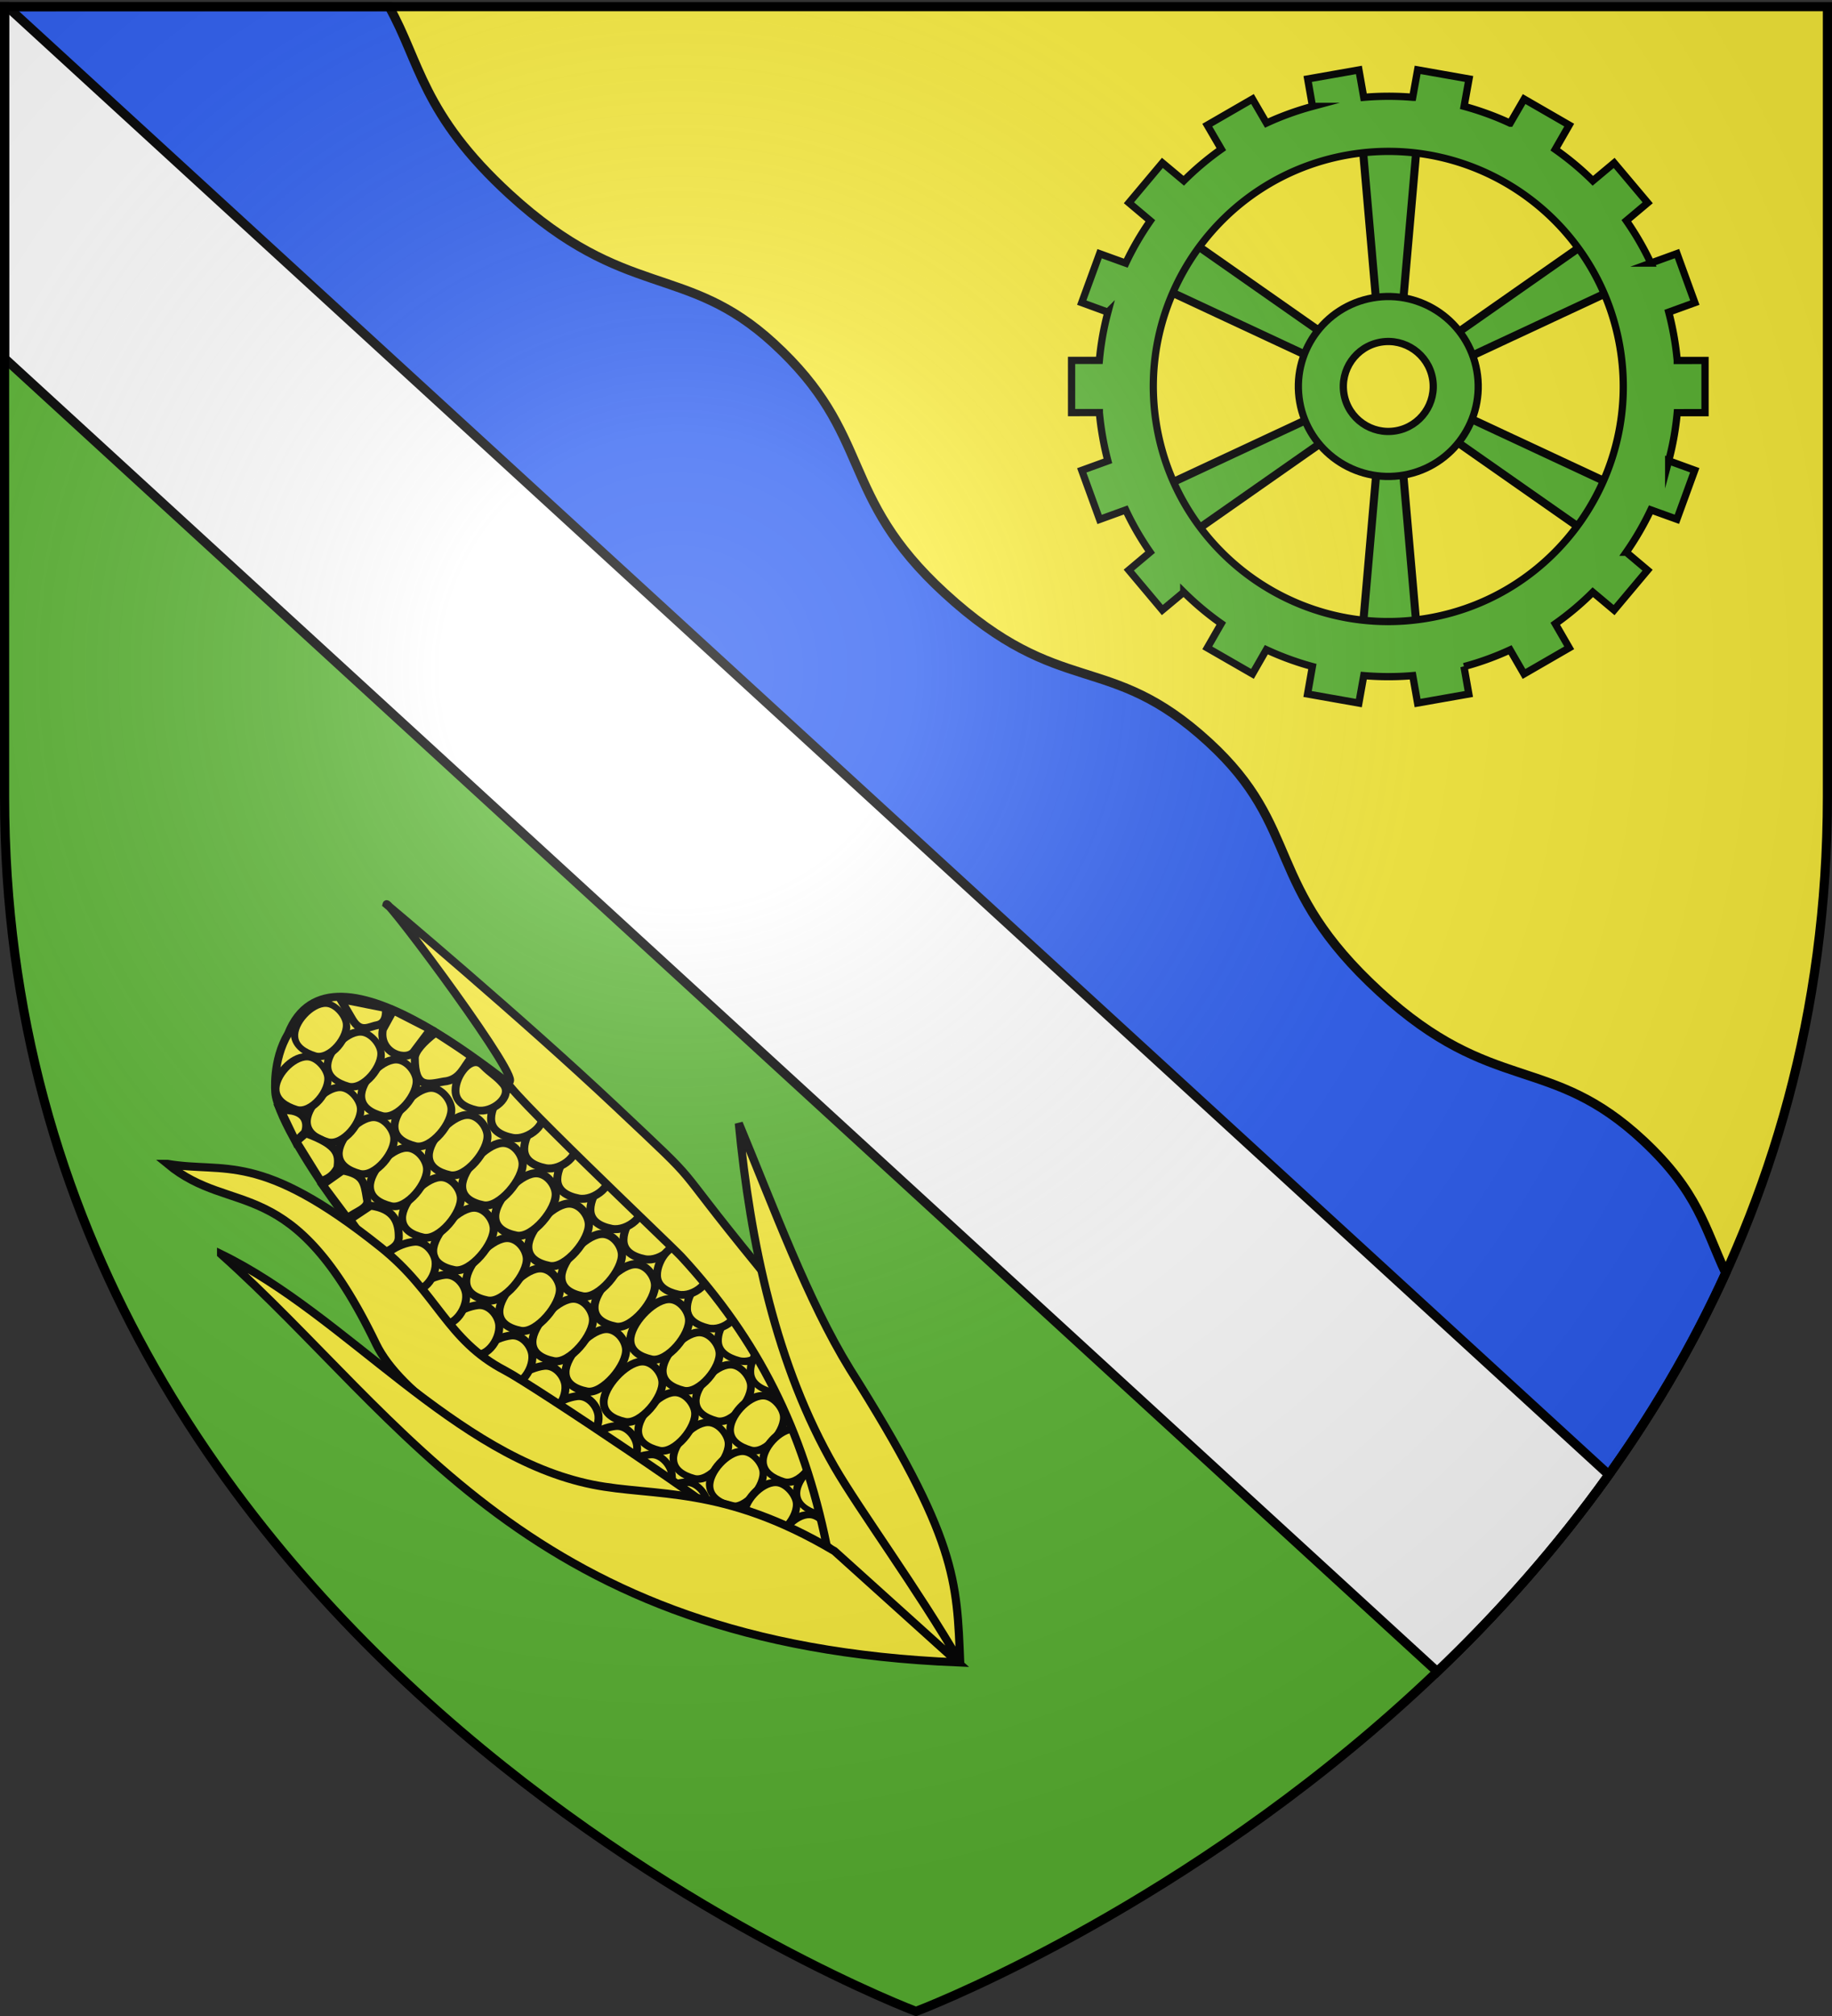
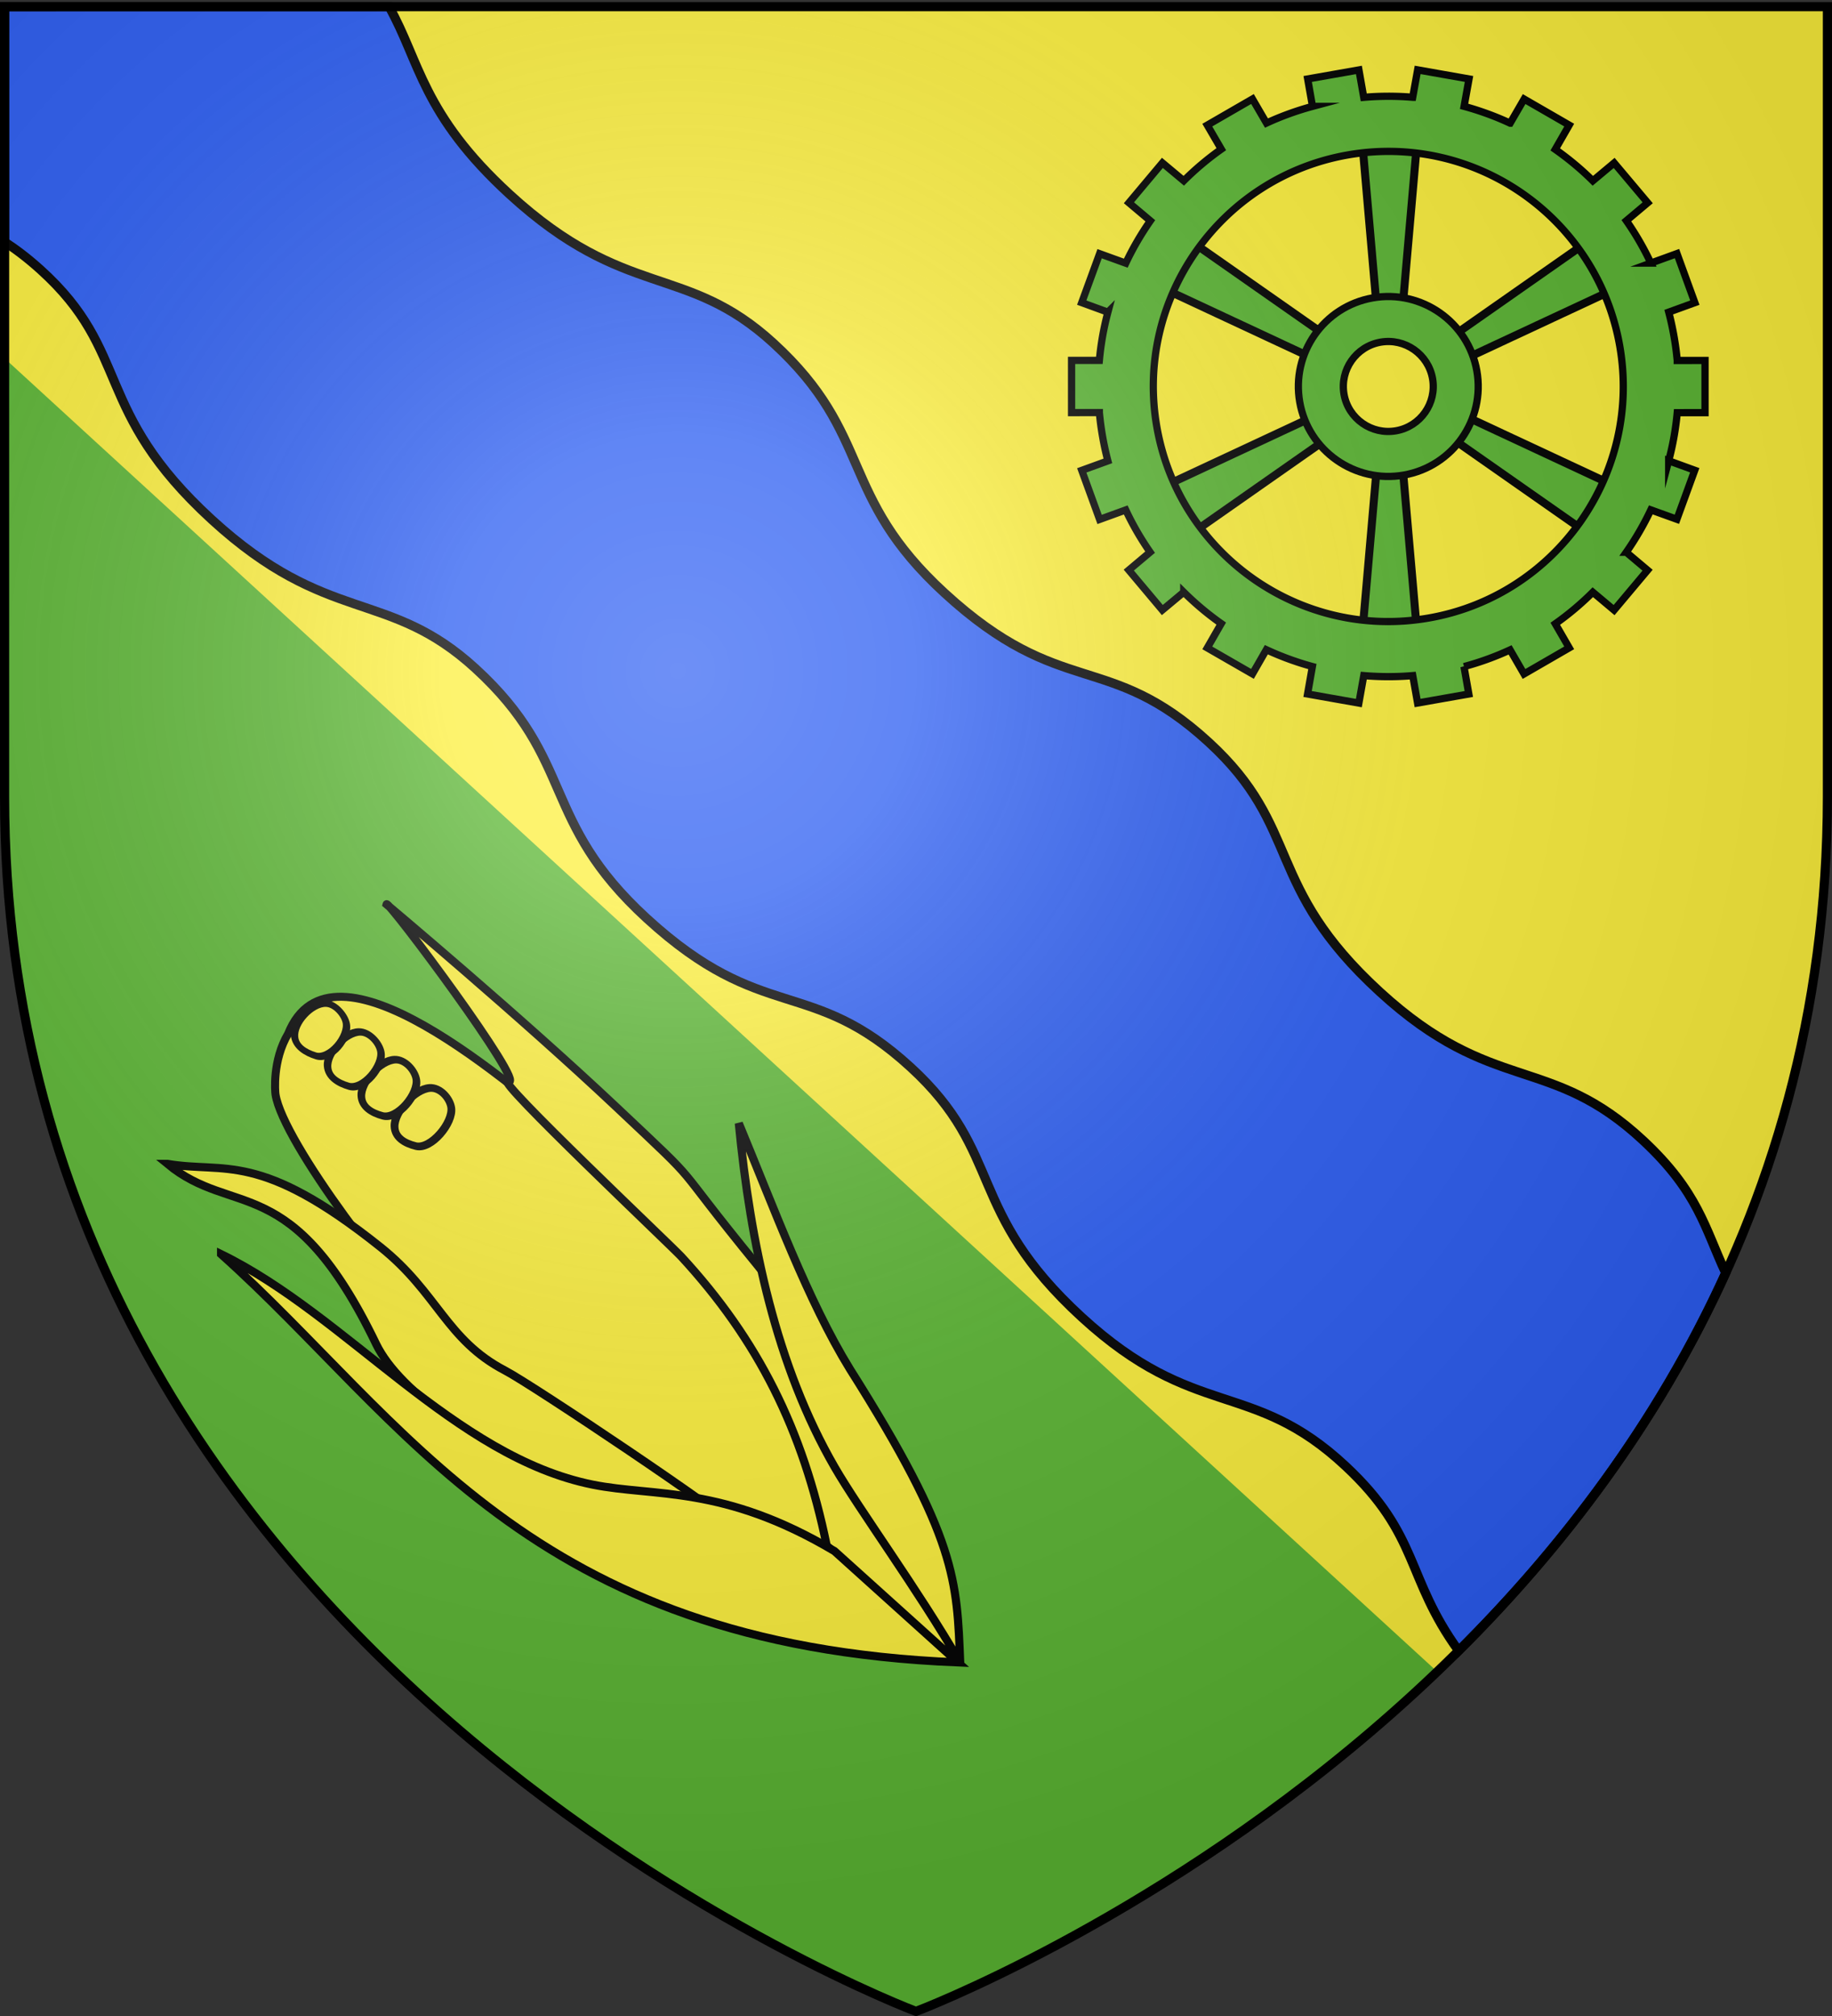
<svg xmlns="http://www.w3.org/2000/svg" xmlns:xlink="http://www.w3.org/1999/xlink" width="600" height="660" version="1.0">
  <rect width="100%" height="100%" fill="#333333" stroke="none" />
  <desc>Flag of Canton of Valais (Wallis)</desc>
  <defs>
    <radialGradient xlink:href="#a" id="d" cx="221.445" cy="226.331" r="300" fx="221.445" fy="226.331" gradientTransform="matrix(1.353 0 0 1.349 -77.63 -85.747)" gradientUnits="userSpaceOnUse" />
    <linearGradient id="a">
      <stop offset="0" style="stop-color:white;stop-opacity:.314" />
      <stop offset=".19" style="stop-color:white;stop-opacity:.251" />
      <stop offset=".6" style="stop-color:#6b6b6b;stop-opacity:.125" />
      <stop offset="1" style="stop-color:black;stop-opacity:.125" />
    </linearGradient>
  </defs>
  <g style="display:inline">
    <path d="M300 658.5s298.5-112.32 298.5-397.772V2.176H1.5v258.552C1.5 546.18 300 658.5 300 658.5" style="fill:#5ab532;fill-opacity:1;fill-rule:evenodd;stroke:none;stroke-width:1px;stroke-linecap:butt;stroke-linejoin:miter;stroke-opacity:1" />
    <path d="M1.5 2.188v115.125L470.719 547.28c1.547-1.48 3.084-2.988 4.625-4.5.58-.57 1.17-1.145 1.75-1.718.317-.315.62-.653.937-.97 3.123-3.11 6.231-6.255 9.313-9.5a481 481 0 0 0 3.406-3.624 468 468 0 0 0 2.875-3.125c.159-.174.31-.358.469-.532 1.118-1.227 2.233-2.441 3.344-3.687a458 458 0 0 0 9.5-11c51.118-61.19 91.562-142.827 91.562-247.906V2.188z" style="opacity:1;fill:#fcef3c;fill-opacity:1;stroke:none;stroke-width:3;stroke-miterlimit:4;stroke-dasharray:none;stroke-opacity:1" />
    <path d="M0 0h600v660H0z" style="fill:none;fill-opacity:1;fill-rule:nonzero;stroke:none;stroke-width:6.203;stroke-linecap:round;stroke-linejoin:round;stroke-miterlimit:4;stroke-dasharray:none;stroke-opacity:1" />
    <path d="M0 0h600v660H0z" style="fill:none;fill-opacity:1;fill-rule:nonzero;stroke:none;stroke-width:6.203;stroke-linecap:round;stroke-linejoin:round;stroke-miterlimit:4;stroke-dasharray:none;stroke-opacity:1" />
    <path d="M1.5 2.188v77c3.766 2.448 7.65 5.392 11.75 9.093 29.996 27.08 16.944 45.939 56.094 81.813 38.097 34.91 57.64 22.42 86.375 48.75 32.94 30.185 21.05 49.7 56.094 81.812 38.199 35.003 53.496 18.565 86.437 48.75 30.838 28.258 17.867 46.845 56.063 81.844 37.143 34.036 55.697 20.045 86.406 48.75 24.35 22.76 19.544 36.332 37 60.438 33.52-33.34 65.033-74.338 87.469-123.688-6.85-14.687-8.963-26.477-26.907-43.25-30.708-28.705-49.231-14.746-86.375-48.781-38.195-35-25.255-53.524-56.094-81.781-32.94-30.185-48.207-13.747-86.406-48.75-35.044-32.113-23.152-51.66-56.094-81.844-28.734-26.33-48.308-13.809-86.406-48.719-28.698-26.297-29.35-43.478-39.469-61.437z" style="fill:#2b5df2;fill-opacity:1;fill-rule:evenodd;stroke:#000;stroke-width:3;stroke-linecap:butt;stroke-linejoin:miter;stroke-miterlimit:4;stroke-dasharray:none;stroke-opacity:1;display:inline" />
-     <path d="M1.5 2.188v115.125L470.719 547.28c19.716-18.85 38.906-40.295 56.187-64.468L2.375 2.188z" style="fill:#fff;fill-opacity:1;fill-rule:evenodd;stroke:#000;stroke-width:3;stroke-linecap:butt;stroke-linejoin:miter;stroke-opacity:1;stroke-miterlimit:4;stroke-dasharray:none" />
  </g>
  <g style="display:inline">
    <g style="fill:#5ab532;stroke:#000;stroke-width:15.073;stroke-miterlimit:4;stroke-dasharray:none;stroke-opacity:1;display:inline">
      <g style="fill:#5ab532;stroke:#000;stroke-width:15.073;stroke-miterlimit:4;stroke-dasharray:none;stroke-opacity:1">
        <path d="m1915.404 1439.59-22.8-39.3h.15" style="fill:#5ab532;stroke:#000;stroke-width:15.073;stroke-linecap:round;stroke-linejoin:round;stroke-miterlimit:4;stroke-dasharray:none;stroke-opacity:1" transform="matrix(.174 0 0 .174 178.363 -83.927)" />
        <path d="m2018.614 1024.145-302.85 141.3-22.8-39.3 273.9-191.7 51.75 89.7M1214.44 934.555l273.794 191.625-22.635 39.396-302.967-141.355 51.807-89.666M1966.89 1488.435l-273.795-191.625 22.634-39.396 302.968 141.355-51.808 89.666M1642.39 747.204l-29.056 332.926-45.435.096-29.067-333.055 103.557.033M1162.714 1398.845l302.85-141.3 22.8 39.3-273.9 191.7-51.75-89.7M1538.94 1675.786l29.055-332.926 45.435-.096 29.067 333.055-103.558-.033" style="fill:#5ab532;fill-opacity:1;fill-rule:evenodd;stroke:#000;stroke-width:15.073;stroke-miterlimit:4;stroke-dasharray:none;stroke-opacity:1" transform="matrix(.174 0 0 .174 178.363 -83.927)" />
      </g>
    </g>
    <path d="m1115.57 25.853 1.582 8.975a94.6 94.6 0 0 0-15.074 5.462l-4.584-7.874-14.801 8.549 4.584 7.873a95 95 0 0 0-12.286 10.336l-7-5.85-10.962 13.057 7.01 5.908c-3.055 4.39-5.76 9.015-8.045 13.869l-8.565-3.102-5.858 16.015 8.57 3.131a94.4 94.4 0 0 0-2.794 15.777l-9.103.007v17.093l9.102-.008a96 96 0 0 0 1.07 7.95 96 96 0 0 0 1.719 7.867l-8.556 3.107 5.846 16.061 8.556-3.106a94.5 94.5 0 0 0 7.983 13.816l-6.983 5.873 10.988 13.075 7.017-5.85a95.5 95.5 0 0 0 12.274 10.287l-4.567 7.95 14.796 8.514 4.543-7.915a95 95 0 0 0 15.08 5.51l-1.58 8.991 16.803 2.976 1.609-8.996c5.27.445 10.626.469 16.038.006l1.583 8.975 8.39-1.48 8.392-1.479-1.583-8.975a94.6 94.6 0 0 0 15.104-5.467l4.554 7.879 14.802-8.549-4.555-7.879a95 95 0 0 0 12.286-10.335l6.97 5.855 10.963-13.057-6.977-5.884a95.5 95.5 0 0 0 8.045-13.869l8.532 3.078 5.852-16.044-8.536-3.108a94.5 94.5 0 0 0 2.8-15.747l9.103-.007V118l-9.102.008a96 96 0 0 0-1.075-7.98 96 96 0 0 0-1.714-7.837l8.556-3.107-5.846-16.061-8.557 3.106a94.5 94.5 0 0 0-8.022-13.87l6.983-5.873-10.982-13.046-6.988 5.845c-3.807-3.78-7.93-7.2-12.304-10.28l4.567-7.95-14.766-8.52-4.577 7.89a95 95 0 0 0-15.08-5.51l1.614-8.966-16.832-2.971-1.615 8.967a94.6 94.6 0 0 0-16.033.023l-1.582-8.976-8.391 1.48zm13.04 24.891c41.832-7.376 81.768 20.588 89.144 62.42 7.376 41.83-20.588 81.766-62.419 89.142s-81.767-20.587-89.143-62.418 20.588-81.768 62.419-89.144z" style="fill:#5ab532;fill-opacity:1;fill-rule:evenodd;stroke:#000;stroke-width:2.375;stroke-miterlimit:10;stroke-dasharray:none;stroke-opacity:1" transform="translate(-687.292)" />
    <path d="M1136.859 97.523c-16.01 2.823-26.712 18.107-23.889 34.116 2.823 16.01 18.107 26.712 34.117 23.889s26.711-18.107 23.888-34.117-18.107-26.711-34.116-23.888zm2.557 14.501c8.005-1.411 15.647 3.94 17.058 11.944 1.412 8.005-3.94 15.647-11.944 17.059-8.005 1.411-15.647-3.94-17.058-11.945-1.412-8.004 3.94-15.647 11.944-17.058z" style="fill:#5ab532;fill-opacity:1;stroke:#000;stroke-width:2.375;stroke-miterlimit:4;stroke-dasharray:none;stroke-opacity:1" transform="translate(-687.292)" />
    <g style="display:inline">
      <g transform="rotate(-47.5 -179.057 1123.573)scale(1.05)">
        <path d="M578.24 990.921c-9.268 31.311-20.633 21.724-20.633 21.59 0 0-18.52 13.243-26.341-16.403-4.895-46.286-13.015-97.998-9.968-144.097-1.058-15.08 9.28-73.35 18.79-85.25.423-.53 7.054-7.894 16.654-9.892 33.85-12.755 35.402 60.864 36.636 93.342 0 0 .109 41.413-8.919 112.822-1.39 10.94-4.038 20.518-6.22 27.888z" style="fill:#fcef3c;fill-opacity:1;fill-rule:evenodd;stroke:#000;stroke-width:2.5;stroke-linecap:butt;stroke-linejoin:miter;stroke-miterlimit:4;stroke-dasharray:none;stroke-opacity:1" />
        <g id="b" style="fill:#fcef3c">
-           <path d="M880.032 863.364c3.769-3.309 12.381-4.03 12.135.911-.189 3.774.47 5.55 0 8.717-.726 4.896-9.55 3.648-12.135-.607-1.953-3.213-2.714-6.638 0-9.021zM821.854 884.77c.307-4.938 8.649-2.366 12.446.91 2.613 2.256 2.026 6.767 0 9.022-3.342 3.72-11.544 4.26-12.446-.608-.707-3.82-.224-5.726 0-9.324zM837.415 877.903c3.776-3.312 14.28-3.28 18.085 0 2.618 2.258 2.03 6.773 0 9.03-3.348 3.724-15.494 4.26-18.085 0-1.956-3.216-2.72-6.645 0-9.03z" style="fill:#fcef3c;fill-opacity:1;fill-rule:evenodd;stroke:#000;stroke-width:2.5;stroke-linecap:butt;stroke-linejoin:miter;stroke-miterlimit:4;stroke-dasharray:none;stroke-opacity:1" transform="translate(-300 14)" />
-           <path d="M858.415 870.903c3.776-3.312 14.28-3.28 18.085 0 2.618 2.258 2.03 6.773 0 9.03-3.348 3.724-15.494 4.26-18.085 0-1.956-3.216-2.72-6.645 0-9.03z" style="fill:#fcef3c;fill-opacity:1;fill-rule:evenodd;stroke:#000;stroke-width:2.541;stroke-linecap:butt;stroke-linejoin:miter;stroke-miterlimit:4;stroke-dasharray:none;stroke-opacity:1" transform="translate(-300 14)" />
-         </g>
+           </g>
        <use xlink:href="#b" width="144.7" height="294.208" transform="translate(0 -14)" />
        <use xlink:href="#b" width="144.7" height="294.208" transform="translate(0 -28)" />
        <use xlink:href="#b" width="144.7" height="294.208" transform="translate(0 -42)" />
        <use xlink:href="#b" width="144.7" height="294.208" transform="translate(0 -56)" />
        <use xlink:href="#b" width="144.7" height="294.208" transform="matrix(.95 0 0 1 27.846 -70)" />
        <use xlink:href="#b" width="144.7" height="294.208" transform="matrix(.857 0 0 1 79.54 43.16)" />
        <use xlink:href="#b" width="144.7" height="294.208" transform="matrix(.902 0 0 1 54.41 29.16)" />
        <use xlink:href="#b" width="144.7" height="294.208" transform="matrix(.95 0 0 1 27.956 15.16)" />
        <use xlink:href="#b" width="144.7" height="294.208" transform="matrix(.815 0 0 1 103.517 57.237)" />
        <use xlink:href="#b" width="144.7" height="294.208" transform="matrix(.774 0 0 1 126.118 71.444)" />
        <use xlink:href="#b" width="144.7" height="294.208" transform="matrix(.735 0 0 1 147.53 86)" />
        <g id="c" style="fill:#fcef3c">
-           <path d="M937.415 891.903c3.777-3.312 14.28-3.28 18.085 0 2.619 2.258 2.03 6.773 0 9.03-3.348 3.724-15.494 4.26-18.085 0-1.956-3.216-2.72-6.645 0-9.03z" style="fill:#fcef3c;fill-opacity:1;fill-rule:evenodd;stroke:#000;stroke-width:2.5;stroke-linecap:butt;stroke-linejoin:miter;stroke-miterlimit:4;stroke-dasharray:none;stroke-opacity:1" transform="matrix(.902 0 0 1 -306.697 -84)" />
          <path d="M958.415 884.903c3.777-3.312 14.28-3.28 18.085 0 2.619 2.258 2.03 6.773 0 9.03-3.348 3.724-15.494 4.26-18.085 0-1.956-3.216-2.72-6.645 0-9.03z" style="fill:#fcef3c;fill-opacity:1;fill-rule:evenodd;stroke:#000;stroke-width:2.541;stroke-linecap:butt;stroke-linejoin:miter;stroke-miterlimit:4;stroke-dasharray:none;stroke-opacity:1" transform="matrix(.902 0 0 1 -306.697 -84)" />
        </g>
        <use xlink:href="#c" width="144.7" height="294.208" transform="matrix(.95 0 0 1 27.848 -14)" />
        <use xlink:href="#c" width="144.7" height="294.208" transform="matrix(.902 0 0 1 54.304 -28)" />
        <use xlink:href="#c" width="144.7" height="294.208" transform="matrix(.857 0 0 1 79.437 -42)" />
-         <path d="m537.681 770.932-4.159 10.397 3.928.23c1.393-.419 5.21-2.85 2.426-7.508zM529.71 795.422l3.928-13.978 3.927.462c4.211 10.226 2.033 12.144-1.27 14.556-2.727.716-4.778.083-6.585-1.04zM529.248 796.577l-2.426 12.823c2.906.24 7.014 3.123 8.549.347 3.267-4.129 4.86-5.891 1.386-11.552zM527.053 810.21l7.509 1.847c4.2 6.056 2.251 9.983-1.502 13.285-2.753 2.156-5.984-.458-9.01-1.04zM575.688 761.574l7.509 12.361c-1.967 2.185-3.771 2.744-5.43 1.849-2.436-1.868-5.695-2.213-4.274-7.047zM587.702 788.722l-3.466-12.592-6.584 1.617c-6.411 4-2.489 12.565 1.732 11.784zM590.012 804.086c.231-1.04-1.963-13.516-1.963-13.516-4.757-.905-8.788-.818-10.282.578-6.935 6.446-3.49 8.411.693 11.552 3.914 3.607 7.735 1.365 11.552 1.386z" style="opacity:1;fill:#fcef3c;fill-opacity:1;stroke:#000;stroke-width:2.5;stroke-miterlimit:4;stroke-dasharray:none;stroke-opacity:1" />
      </g>
      <path d="M594.103 777.661c21.647-29.862 32.835-59.113 35.799-94.34.385-4.578 1.574-80.848 3.74-76.647 2.88 5.586 16.535-66.144 15.135-65.327 0 0 2.388 54.963 1.823 95.376-.565 40.324 0 20.047-6.683 66.216-7.285 50.336-49.207 129.396-49.207 129.396zM542.937 545.63c9.908 15.392 22.479 18.15 25.774 66.582 1.542 22.68-7.476 34.64-2.148 54.554 2.57 9.612 13.634 82.736 12.457 85.483-12.797-.07-46.212-88.826-33.506-120.707 22.408-56.223-1.235-59.269-2.577-85.912z" style="fill:#fcef3c;fill-opacity:1;fill-rule:evenodd;stroke:#000;stroke-width:2.541;stroke-linecap:butt;stroke-linejoin:miter;stroke-miterlimit:4;stroke-dasharray:none;stroke-opacity:1" transform="rotate(-47.5 94.415 1062.466)scale(1.05)" />
      <path d="M595.343 833.007c18.185-18.127 27.779-26.597 44.245-87.201 6.855-24.106 20.856-51.07 33.076-77.321-25.208 28.006-47.909 59.755-58.85 94.503-4.615 14.658-10.538 44.681-18.47 70.019zM533.486 576.988c.956 77.654-25.172 152.964 61.428 255.442l-.43-51.83c-8.252-39.61-25.467-52.716-35.66-69.587-22.79-37.727-12.924-92.141-25.338-134.025z" style="fill:#fcef3c;fill-opacity:1;fill-rule:evenodd;stroke:#000;stroke-width:2.541;stroke-linecap:butt;stroke-linejoin:miter;stroke-miterlimit:4;stroke-dasharray:none;stroke-opacity:1" transform="rotate(-47.5 94.415 1062.466)scale(1.05)" />
    </g>
  </g>
  <path d="M300 658.5s298.5-112.32 298.5-397.772V2.176H1.5v258.552C1.5 546.18 300 658.5 300 658.5" style="opacity:1;fill:url(#d);fill-opacity:1;fill-rule:evenodd;stroke:none;stroke-width:1px;stroke-linecap:butt;stroke-linejoin:miter;stroke-opacity:1" />
  <path d="M300 658.5S1.5 546.18 1.5 260.728V2.176h597v258.552C598.5 546.18 300 658.5 300 658.5z" style="opacity:1;fill:none;fill-opacity:1;fill-rule:evenodd;stroke:#000;stroke-width:3;stroke-linecap:butt;stroke-linejoin:miter;stroke-miterlimit:4;stroke-dasharray:none;stroke-opacity:1" />
</svg>